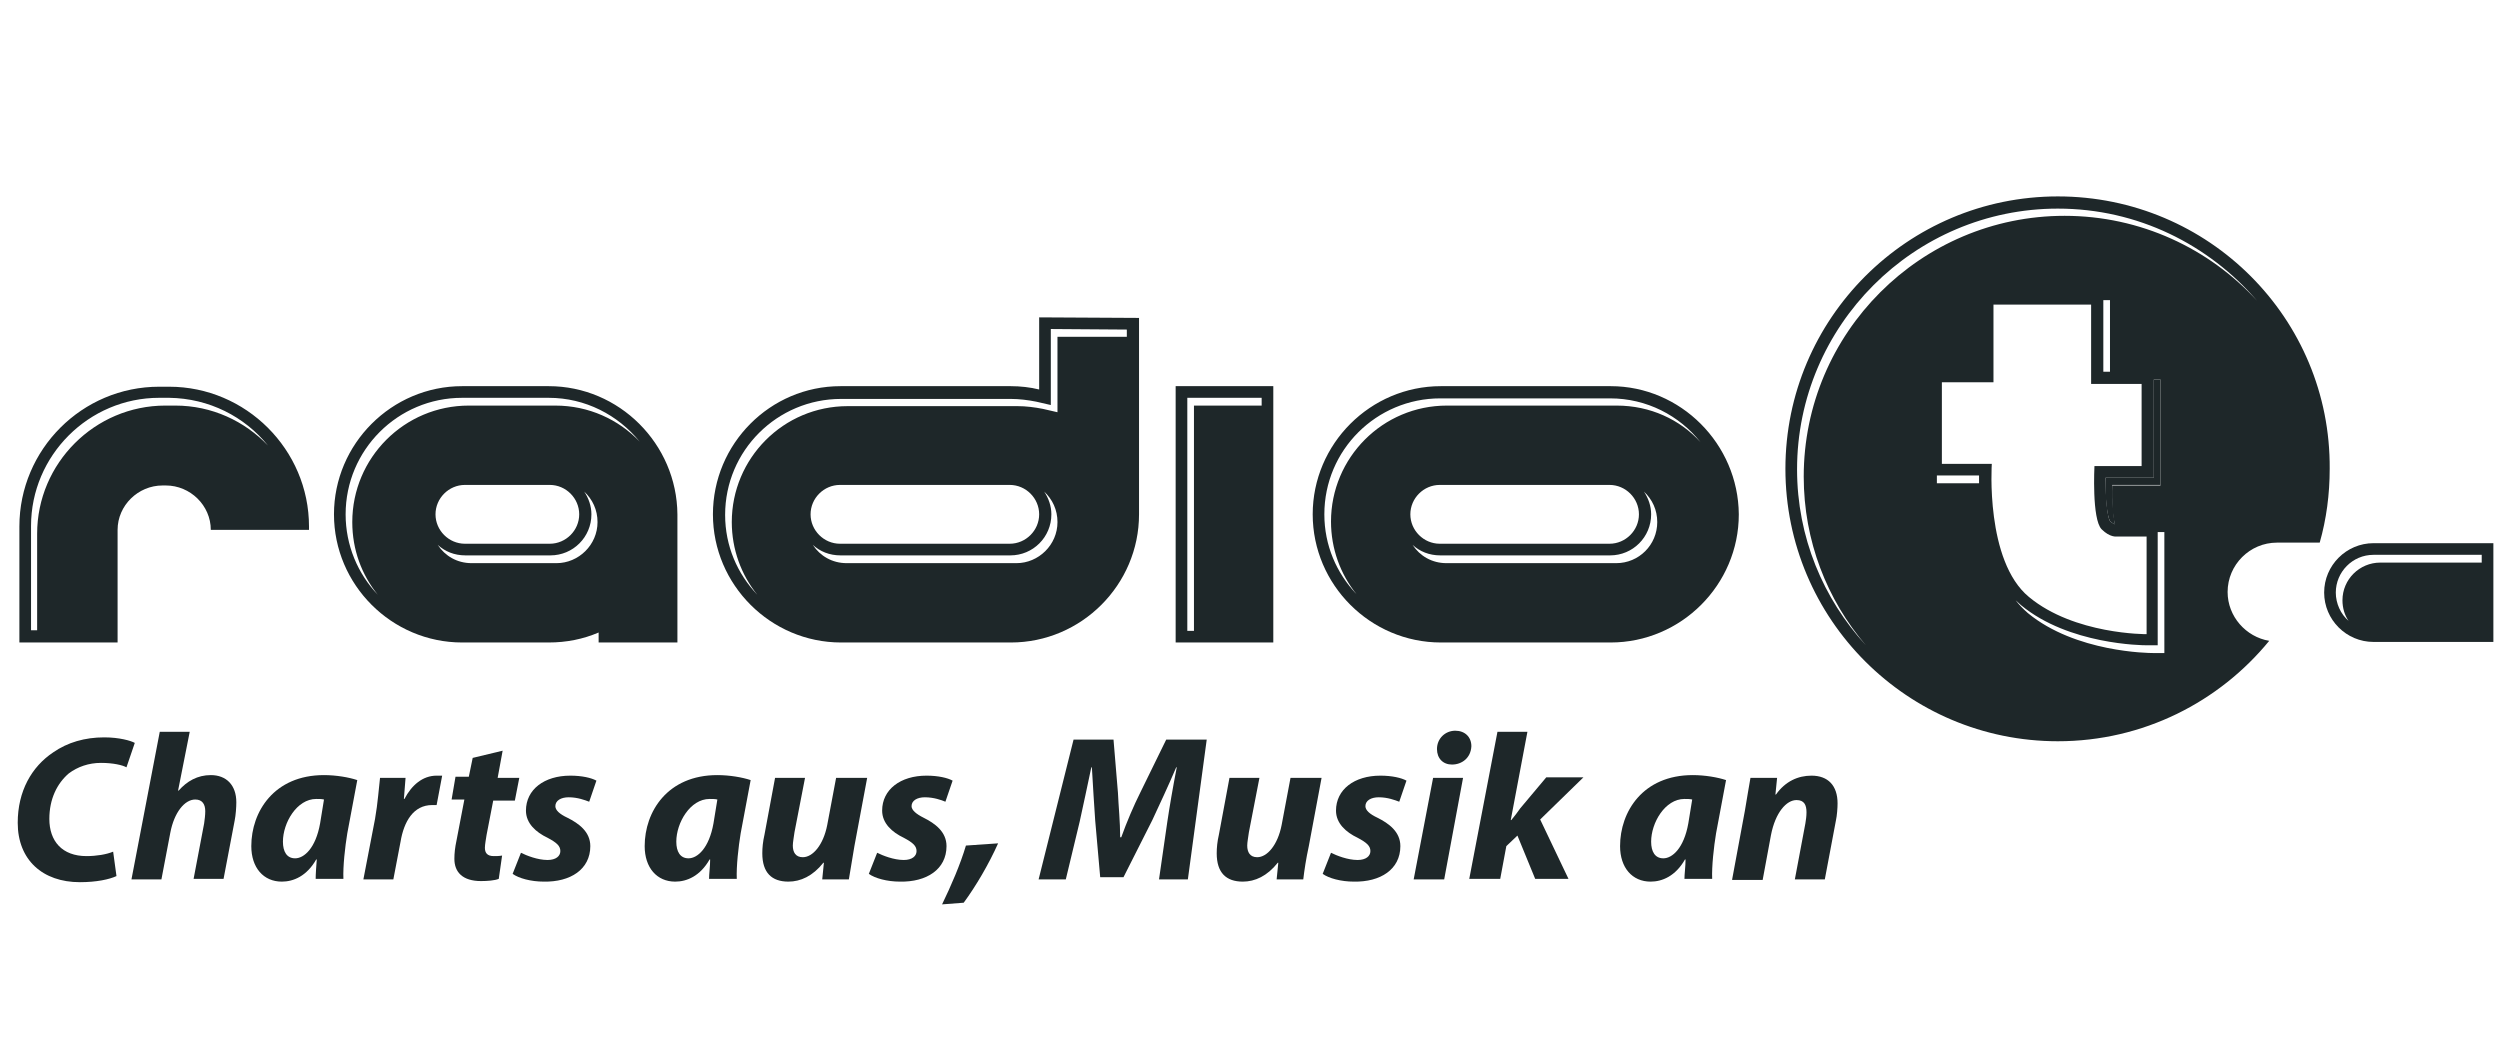
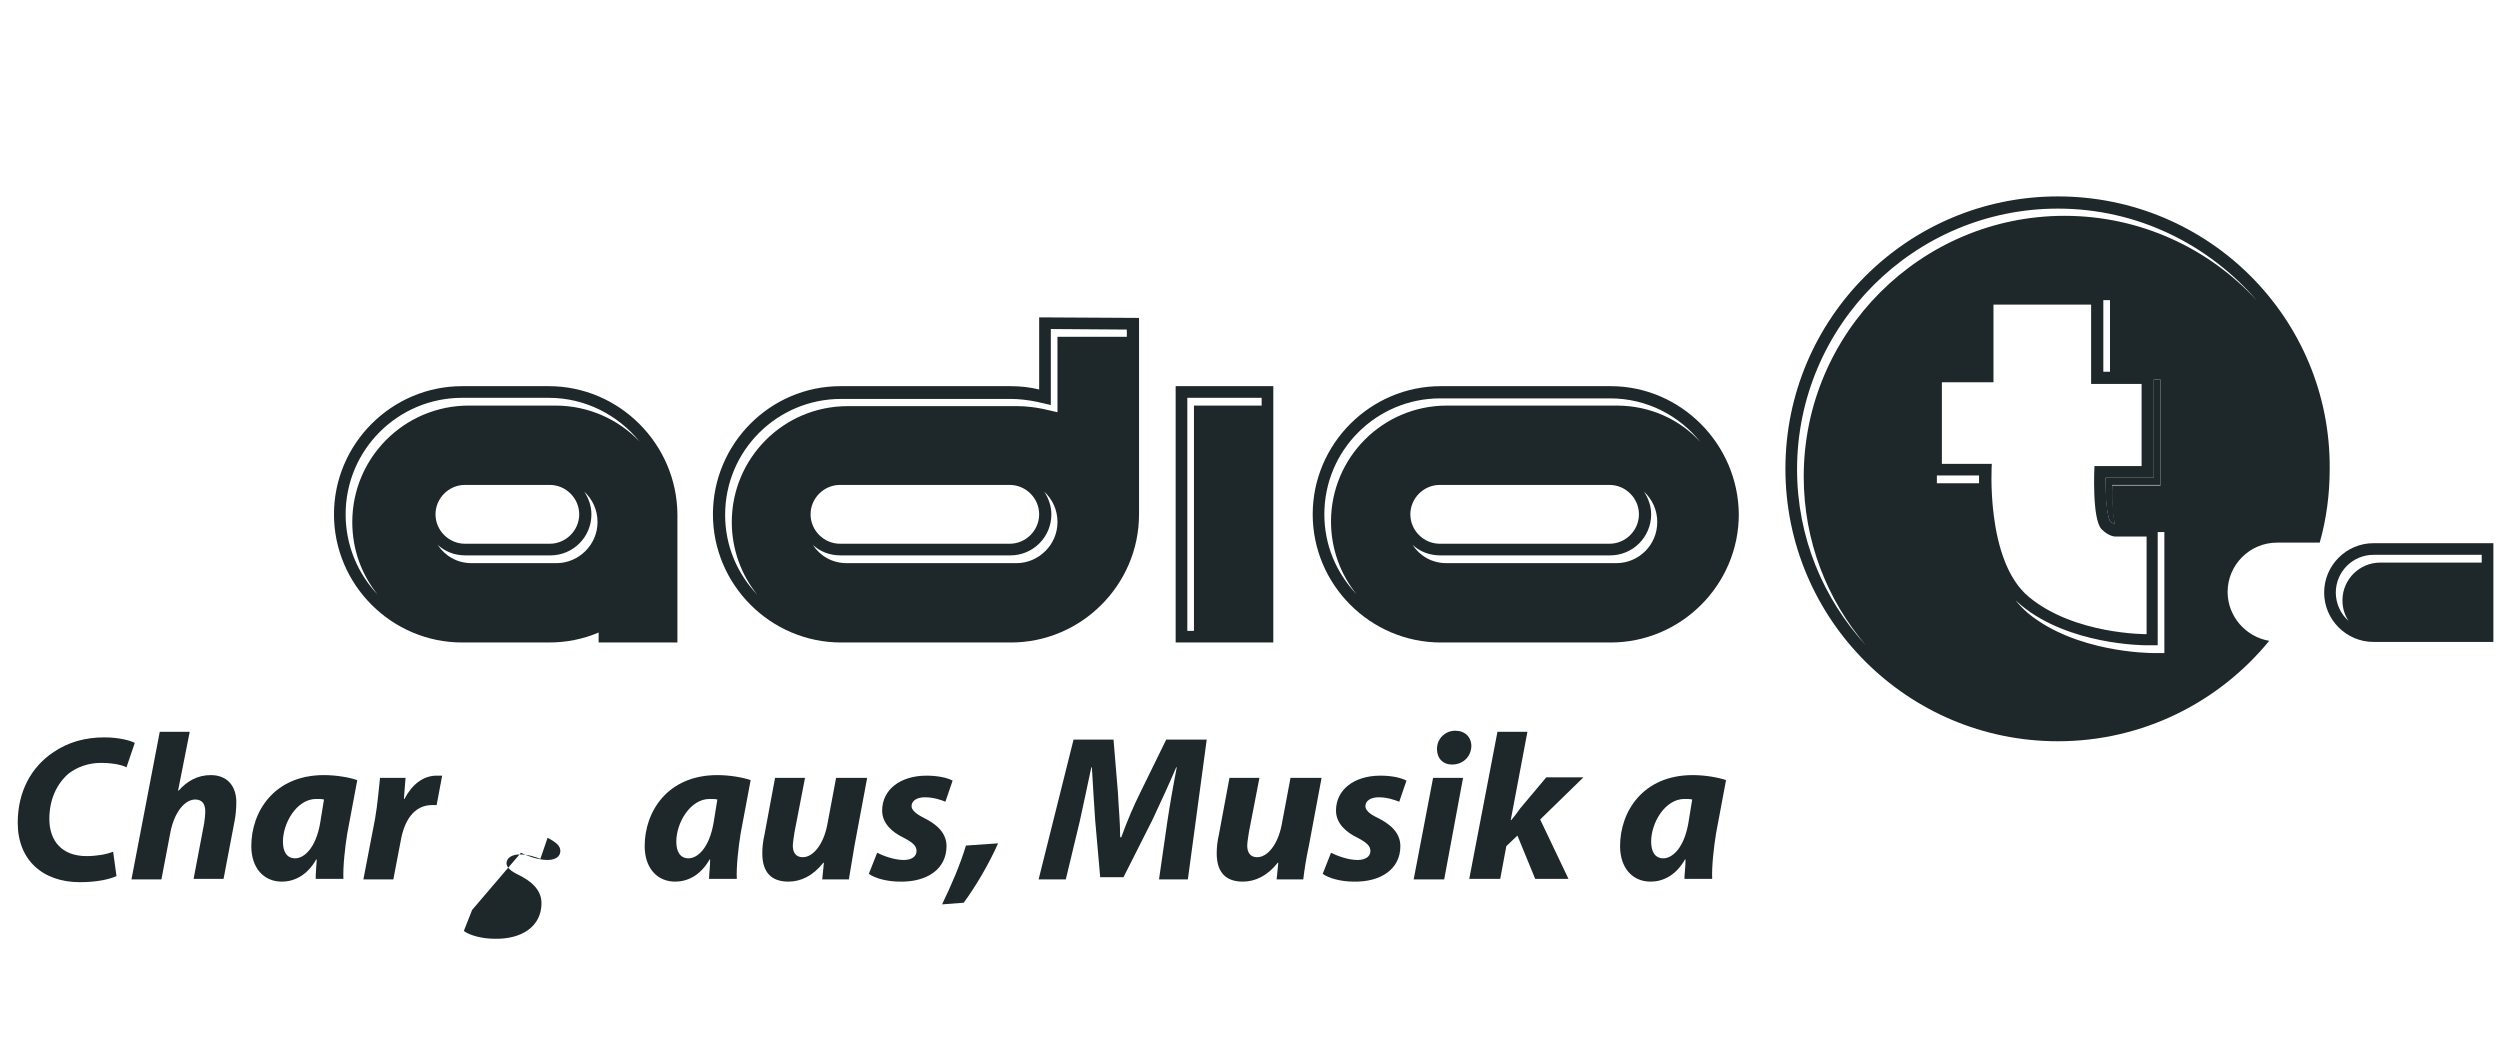
<svg xmlns="http://www.w3.org/2000/svg" id="Ebene_1" version="1.1" viewBox="0 0 449.6 191.5" width="200" height="85">
  <defs>
    <style>
      .st0 {
        fill: #1e2729;
      }
    </style>
  </defs>
  <g>
    <path class="st0" d="M20.5,157.9c-1.3.6-3.6,1.1-6.6,1.1-6.7,0-11.2-4-11.2-10.7,0-5.7,2.5-10.1,6.4-12.7,2.6-1.8,5.7-2.7,9.2-2.7,2.7,0,4.8.6,5.5,1l-1.5,4.4c-.7-.4-2.4-.8-4.6-.8s-4.2.7-5.8,1.9c-2.1,1.8-3.5,4.6-3.5,8.2,0,4,2.3,6.7,6.7,6.7,1.8,0,3.6-.3,4.8-.8l.6,4.4Z" />
    <path class="st0" d="M23.2,158.5l5.1-26.6h5.4l-2.1,10.6h.1c1.5-1.7,3.4-2.8,5.8-2.8,2.8,0,4.6,1.8,4.6,4.9,0,.9-.1,2.3-.3,3.3l-2,10.5h-5.4l1.9-10c.1-.7.2-1.5.2-2.2,0-1.2-.5-2.1-1.8-2.1-1.9,0-3.8,2.3-4.5,6l-1.6,8.4h-5.4Z" />
    <path class="st0" d="M56.4,158.5c0-1,.1-2.3.2-3.6h-.1c-1.7,3-4.1,4-6.2,4-3.3,0-5.5-2.5-5.5-6.4,0-6.2,4.1-12.8,13.1-12.8,2.2,0,4.5.4,6,.9l-1.8,9.6c-.4,2.4-.8,6-.7,8.2h-5v.1ZM57.9,144.1c-.4-.1-.9-.1-1.4-.1-3.5,0-6,4.3-6,7.7,0,1.8.7,3,2.2,3,1.6,0,3.7-1.8,4.5-6.3l.7-4.3Z" />
    <path class="st0" d="M65,158.5l2.1-10.9c.5-2.8.7-5.8.9-7.4h4.6c-.1,1.2-.2,2.5-.3,3.8h.1c1.3-2.5,3.3-4.2,5.8-4.2h1l-1,5.3h-.8c-3.4,0-5.1,3-5.7,6.6l-1.3,6.8h-5.4Z" />
-     <path class="st0" d="M90.1,135.3l-.9,4.9h3.9l-.8,4.1h-3.9l-1.2,6.2c-.1.7-.3,1.7-.3,2.3,0,.9.4,1.5,1.6,1.5.4,0,1,0,1.5-.1l-.6,4.2c-.7.3-2.1.4-3.2.4-3.3,0-4.8-1.6-4.8-4,0-1,.1-2,.4-3.4l1.4-7.3h-2.3l.7-4.1h2.4l.7-3.4,5.4-1.3Z" />
-     <path class="st0" d="M93.4,153.7c1,.5,3,1.3,4.8,1.3,1.5,0,2.3-.7,2.3-1.6s-.6-1.5-2.3-2.4c-2.1-1-3.9-2.6-3.9-4.9,0-3.8,3.3-6.3,8-6.3,2.1,0,3.8.4,4.7.9l-1.3,3.8c-.8-.3-2.1-.8-3.7-.8-1.4,0-2.4.6-2.4,1.6,0,.7.7,1.4,2.2,2.1,2,1,4.1,2.5,4.1,5.1,0,4.2-3.6,6.5-8.4,6.4-2.3,0-4.5-.6-5.6-1.4l1.5-3.8Z" />
+     <path class="st0" d="M93.4,153.7c1,.5,3,1.3,4.8,1.3,1.5,0,2.3-.7,2.3-1.6s-.6-1.5-2.3-2.4l-1.3,3.8c-.8-.3-2.1-.8-3.7-.8-1.4,0-2.4.6-2.4,1.6,0,.7.7,1.4,2.2,2.1,2,1,4.1,2.5,4.1,5.1,0,4.2-3.6,6.5-8.4,6.4-2.3,0-4.5-.6-5.6-1.4l1.5-3.8Z" />
    <path class="st0" d="M127.3,158.5c0-1,.2-2.3.2-3.6h-.1c-1.7,3-4.1,4-6.2,4-3.3,0-5.5-2.5-5.5-6.4,0-6.2,4.1-12.8,13.1-12.8,2.2,0,4.5.4,6,.9l-1.8,9.6c-.4,2.4-.8,6-.7,8.2h-5v.1ZM128.8,144.1c-.4-.1-.9-.1-1.4-.1-3.5,0-6,4.3-6,7.7,0,1.8.7,3,2.2,3,1.6,0,3.7-1.8,4.5-6.3l.7-4.3Z" />
    <path class="st0" d="M155.8,140.2l-2.3,12.3c-.4,2.3-.7,4.3-1,6h-4.8l.3-3h-.1c-1.9,2.4-4.1,3.4-6.3,3.4-3,0-4.7-1.6-4.7-5.1,0-1,.1-2.1.4-3.4l1.9-10.2h5.4l-1.9,9.8c-.1.8-.3,1.8-.3,2.4,0,1.2.5,2.1,1.8,2.1,1.8,0,3.7-2.2,4.4-5.8l1.6-8.5h5.6Z" />
    <path class="st0" d="M157.6,153.7c1,.5,3,1.3,4.8,1.3,1.5,0,2.3-.7,2.3-1.6s-.6-1.5-2.3-2.4c-2.1-1-3.9-2.6-3.9-4.9,0-3.8,3.3-6.3,8-6.3,2.1,0,3.8.4,4.7.9l-1.3,3.8c-.7-.3-2.1-.8-3.7-.8-1.4,0-2.4.6-2.4,1.6,0,.7.8,1.4,2.2,2.1,2,1,4.1,2.5,4.1,5.1,0,4.2-3.6,6.5-8.4,6.4-2.3,0-4.5-.6-5.6-1.4l1.5-3.8Z" />
    <path class="st0" d="M169.3,163c1.6-3.3,3.3-7.2,4.3-10.6l5.8-.4c-1.7,3.8-4,7.7-6.2,10.7l-3.9.3Z" />
    <path class="st0" d="M208.4,158.5l1.5-10.4c.4-2.7,1-6.2,1.7-9.8h-.1c-1.4,3.3-3,6.7-4.3,9.5l-5.2,10.3h-4.2l-.9-10.2c-.2-2.8-.4-6.2-.6-9.6h-.1c-.7,3.3-1.5,7.1-2.1,9.8l-2.5,10.4h-4.9l6.3-25.2h7.2l.8,9.6c.1,2.4.4,5.2.4,8h.2c1-2.8,2.3-5.8,3.4-8l4.7-9.6h7.3l-3.4,25.2h-5.2Z" />
    <path class="st0" d="M237.7,140.2l-2.3,12.3c-.5,2.3-.8,4.3-1,6h-4.8l.3-3h-.1c-1.9,2.4-4.1,3.4-6.3,3.4-3,0-4.7-1.6-4.7-5.1,0-1,.1-2.1.4-3.4l1.9-10.2h5.4l-1.9,9.8c-.1.8-.3,1.8-.3,2.4,0,1.2.5,2.1,1.8,2.1,1.8,0,3.7-2.2,4.4-5.8l1.6-8.5h5.6Z" />
    <path class="st0" d="M239.4,153.7c1,.5,3,1.3,4.8,1.3,1.5,0,2.3-.7,2.3-1.6s-.6-1.5-2.3-2.4c-2.1-1-3.9-2.6-3.9-4.9,0-3.8,3.3-6.3,8-6.3,2.1,0,3.8.4,4.7.9l-1.3,3.8c-.8-.3-2.1-.8-3.7-.8-1.4,0-2.4.6-2.4,1.6,0,.7.7,1.4,2.2,2.1,2,1,4.1,2.5,4.1,5.1,0,4.2-3.6,6.5-8.4,6.4-2.3,0-4.5-.6-5.6-1.4l1.5-3.8Z" />
    <path class="st0" d="M254.3,158.5l3.5-18.3h5.4l-3.4,18.3h-5.5ZM261.2,137.8c-1.6,0-2.7-1.1-2.7-2.8,0-1.9,1.5-3.3,3.3-3.3,1.7,0,2.9,1.1,2.9,2.8-.1,2.1-1.7,3.3-3.5,3.3h0Z" />
    <path class="st0" d="M264.3,158.5l5.1-26.6h5.4l-3,15.9h.1c.6-.7,1.1-1.4,1.6-2.1l4.7-5.6h6.7l-7.8,7.6,5.1,10.7h-6l-3.2-7.8-2,1.9-1.1,5.9h-5.6v.1Z" />
    <path class="st0" d="M303.1,158.5c0-1,.2-2.3.2-3.6h-.1c-1.7,3-4.1,4-6.2,4-3.3,0-5.5-2.5-5.5-6.4,0-6.2,4.1-12.8,13.1-12.8,2.2,0,4.5.4,6,.9l-1.8,9.6c-.4,2.4-.8,6-.7,8.2h-5v.1ZM304.5,144.1c-.4-.1-.9-.1-1.4-.1-3.5,0-6,4.3-6,7.7,0,1.8.7,3,2.2,3,1.6,0,3.7-1.8,4.5-6.3l.7-4.3Z" />
-     <path class="st0" d="M311.7,158.5l2.3-12.4c.4-2.3.7-4.3,1-5.9h4.8l-.3,3h.1c1.7-2.4,4-3.4,6.4-3.4,3,0,4.7,1.8,4.7,5,0,.8-.1,2.2-.3,3.1l-2,10.6h-5.4l1.9-10.1c.1-.6.2-1.3.2-2,0-1.3-.4-2.2-1.8-2.2-1.8,0-3.8,2.2-4.6,6.3l-1.5,8.1h-5.5v-.1Z" />
  </g>
  <g>
-     <path class="st0" d="M30,69.7h-1.8c-13.9,0-25.2,11.3-25.2,25.2v20.9h17.7v-20.3c0-4.4,3.7-8,8.1-8h.6c4.4,0,8.1,3.6,8.1,8h17.7v-.6c0-13.9-11.4-25.2-25.2-25.2ZM47.8,80.3c-4.2-4.4-10.1-7.2-16.7-7.2h-1.8c-12.7,0-23.1,10.4-23.1,23.1v17.4h-1.1v-18.8c0-12.7,10.4-23.1,23.1-23.1h1.8c7.2.1,13.6,3.4,17.8,8.6l.1.1s0,0-.1-.1Z" />
    <path class="st0" d="M211.4,69.6v46.2h17.6v-46.2h-17.6ZM226.9,73.1h-12.2v40.6h-1.2v-42h13.4v1.4Z" />
    <path class="st0" d="M186.8,57.2v13c-1.6-.4-3.4-.6-5.1-.6h-30.7c-12.7,0-23,10.4-23,23.1s10.4,23.1,23.1,23.1h30.6c12.7,0,23.1-10.4,23.1-23.1h0v-35.4l-18-.1ZM182.7,101.5h-30.6c-2.6,0-4.8-1.3-6.1-3.3,1.3,1.2,3,1.9,5,1.9h30.6c4.1,0,7.4-3.3,7.4-7.4,0-1.5-.5-2.9-1.3-4.1,1.5,1.4,2.4,3.3,2.4,5.5,0,4.1-3.4,7.4-7.4,7.4ZM145.6,92.7c0-2.9,2.4-5.3,5.3-5.3h30.6c2.9,0,5.3,2.4,5.3,5.3s-2.4,5.3-5.3,5.3h-30.6c-2.9,0-5.3-2.4-5.3-5.3ZM202.6,60.7h-12.5v13.6l-2.6-.6c-1.5-.3-3.1-.5-4.6-.5h-30.6c-11.6,0-20.9,9.4-20.9,20.9,0,4.9,1.7,9.5,4.6,13.1-3.6-3.8-5.8-8.8-5.8-14.4,0-11.6,9.4-20.9,20.9-20.9h30.6c1.5,0,3.1.2,4.6.5l2.6.6v-13.7l13.7.1v1.3Z" />
    <path class="st0" d="M289.8,69.6h-30.6c-12.7,0-23.1,10.4-23.1,23.1s10.4,23.1,23.1,23.1h30.6c12.7,0,23.1-10.4,23.1-23.1-.1-12.7-10.5-23.1-23.1-23.1ZM290.8,101.5h-30.6c-2.6,0-4.8-1.3-6.1-3.3,1.3,1.2,3,1.9,5,1.9h30.6c4.1,0,7.4-3.3,7.4-7.4,0-1.5-.5-2.9-1.3-4.1,1.5,1.4,2.4,3.3,2.4,5.5,0,4.1-3.3,7.4-7.4,7.4ZM253.7,92.7c0-2.9,2.4-5.3,5.3-5.3h30.6c2.9,0,5.3,2.4,5.3,5.3s-2.4,5.3-5.3,5.3h-30.6c-2.9,0-5.3-2.4-5.3-5.3ZM290.9,73.1h-30.6c-11.6,0-20.9,9.4-20.9,20.9,0,4.9,1.7,9.5,4.6,13.1-3.6-3.8-5.8-8.8-5.8-14.4,0-11.6,9.4-20.9,20.9-20.9h30.6c6.6,0,12.5,3.1,16.3,7.9-3.7-4.1-9.1-6.6-15.1-6.6Z" />
    <path class="st0" d="M98.4,69.6h-15.6c-12.7,0-23.1,10.4-23.1,23.1s10.4,23.1,23.1,23.1h15.6c3.2,0,6.2-.6,9-1.8v1.8h14.2v-23.1c-.1-12.7-10.5-23.1-23.2-23.1ZM99.8,101.5h-15.3c-2.6,0-4.8-1.3-6.1-3.3,1.3,1.2,3,1.9,5,1.9h15.3c4.1,0,7.4-3.3,7.4-7.4,0-1.5-.5-2.9-1.3-4.1,1.5,1.4,2.4,3.3,2.4,5.5,0,4.1-3.4,7.4-7.4,7.4ZM78,92.7c0-2.9,2.4-5.3,5.3-5.3h15.3c2.9,0,5.3,2.4,5.3,5.3s-2.4,5.3-5.3,5.3h-15.3c-2.9,0-5.3-2.4-5.3-5.3ZM99.6,73.1h-15.6c-11.6,0-21,9.4-21,21,0,5,1.7,9.5,4.6,13.1-3.6-3.8-5.8-8.9-5.8-14.5,0-11.6,9.4-21,21-21h15.6c6.6,0,12.5,3.1,16.4,7.9-3.8-4-9.2-6.5-15.2-6.5Z" />
    <path class="st0" d="M427.3,97.9c-4.9,0-8.9,4-8.9,8.9s4,8.9,8.9,8.9h21.6v-17.8h-21.6ZM446.8,101.4h-18.3c-3.7,0-6.8,3-6.8,6.8,0,1.4.4,2.7,1.1,3.7-1.4-1.2-2.3-3.1-2.3-5.1,0-3.7,3-6.8,6.8-6.8h19.5v1.4h0Z" />
    <path class="st0" d="M387.7,86.1h-8.7c-.1,3.6.3,7,.8,7.8.4.4.8.6.9.6-.3-1.4-.5-4.2-.5-7.1h8.7v-19h-1.2v17.7h0Z" />
    <path class="st0" d="M370.4,35.4c-27.1,0-49.1,22-49.1,49.1s22,49.1,49.1,49.1c15.4,0,29.1-7.1,38.1-18.1-4.2-.7-7.5-4.4-7.5-8.8,0-4.9,4-8.9,8.9-8.9h7.7c1.2-4.2,1.8-8.7,1.8-13.3.2-27.1-21.8-49.1-49-49.1ZM348.6,87.1v-1.4h7.6v1.4h-7.6ZM349.5,83.6v-14.7h9.3v-14h17.6v14.3h9.1v14.8h-8.5s-.5,9.6,1.3,11.4c1.5,1.5,2.7,1.3,2.7,1.3h5.4v17.6s-13,.1-21.2-6.7c-7.9-6.5-6.7-24-6.7-24,0,0-9,0-9,0ZM378.6,67v-12.9h1.2v12.9h-1.2ZM380.7,94.5c-.2-.1-.5-.2-.9-.6-.5-.8-.8-4.2-.8-7.8h8.7v-17.7h1.2v19.1h-8.7c-.1,2.9.1,5.7.5,7ZM389.6,115.6v2.1h-2.1c-.6,0-13.9-.1-22.5-7.2-.8-.7-1.5-1.4-2.2-2.3.3.3.7.6,1,.9,8.6,7.1,21.9,7.2,22.5,7.2h2.1v-20.4h1.2v19.7ZM371.6,38.9c-25.9,0-47,21.1-47,47,0,11.6,4.2,22.2,11.2,30.4-7.7-8.4-12.4-19.5-12.4-31.7,0-25.9,21.1-47,47-47,14.4,0,27.2,6.5,35.9,16.6-8.6-9.4-21-15.3-34.7-15.3Z" />
  </g>
</svg>